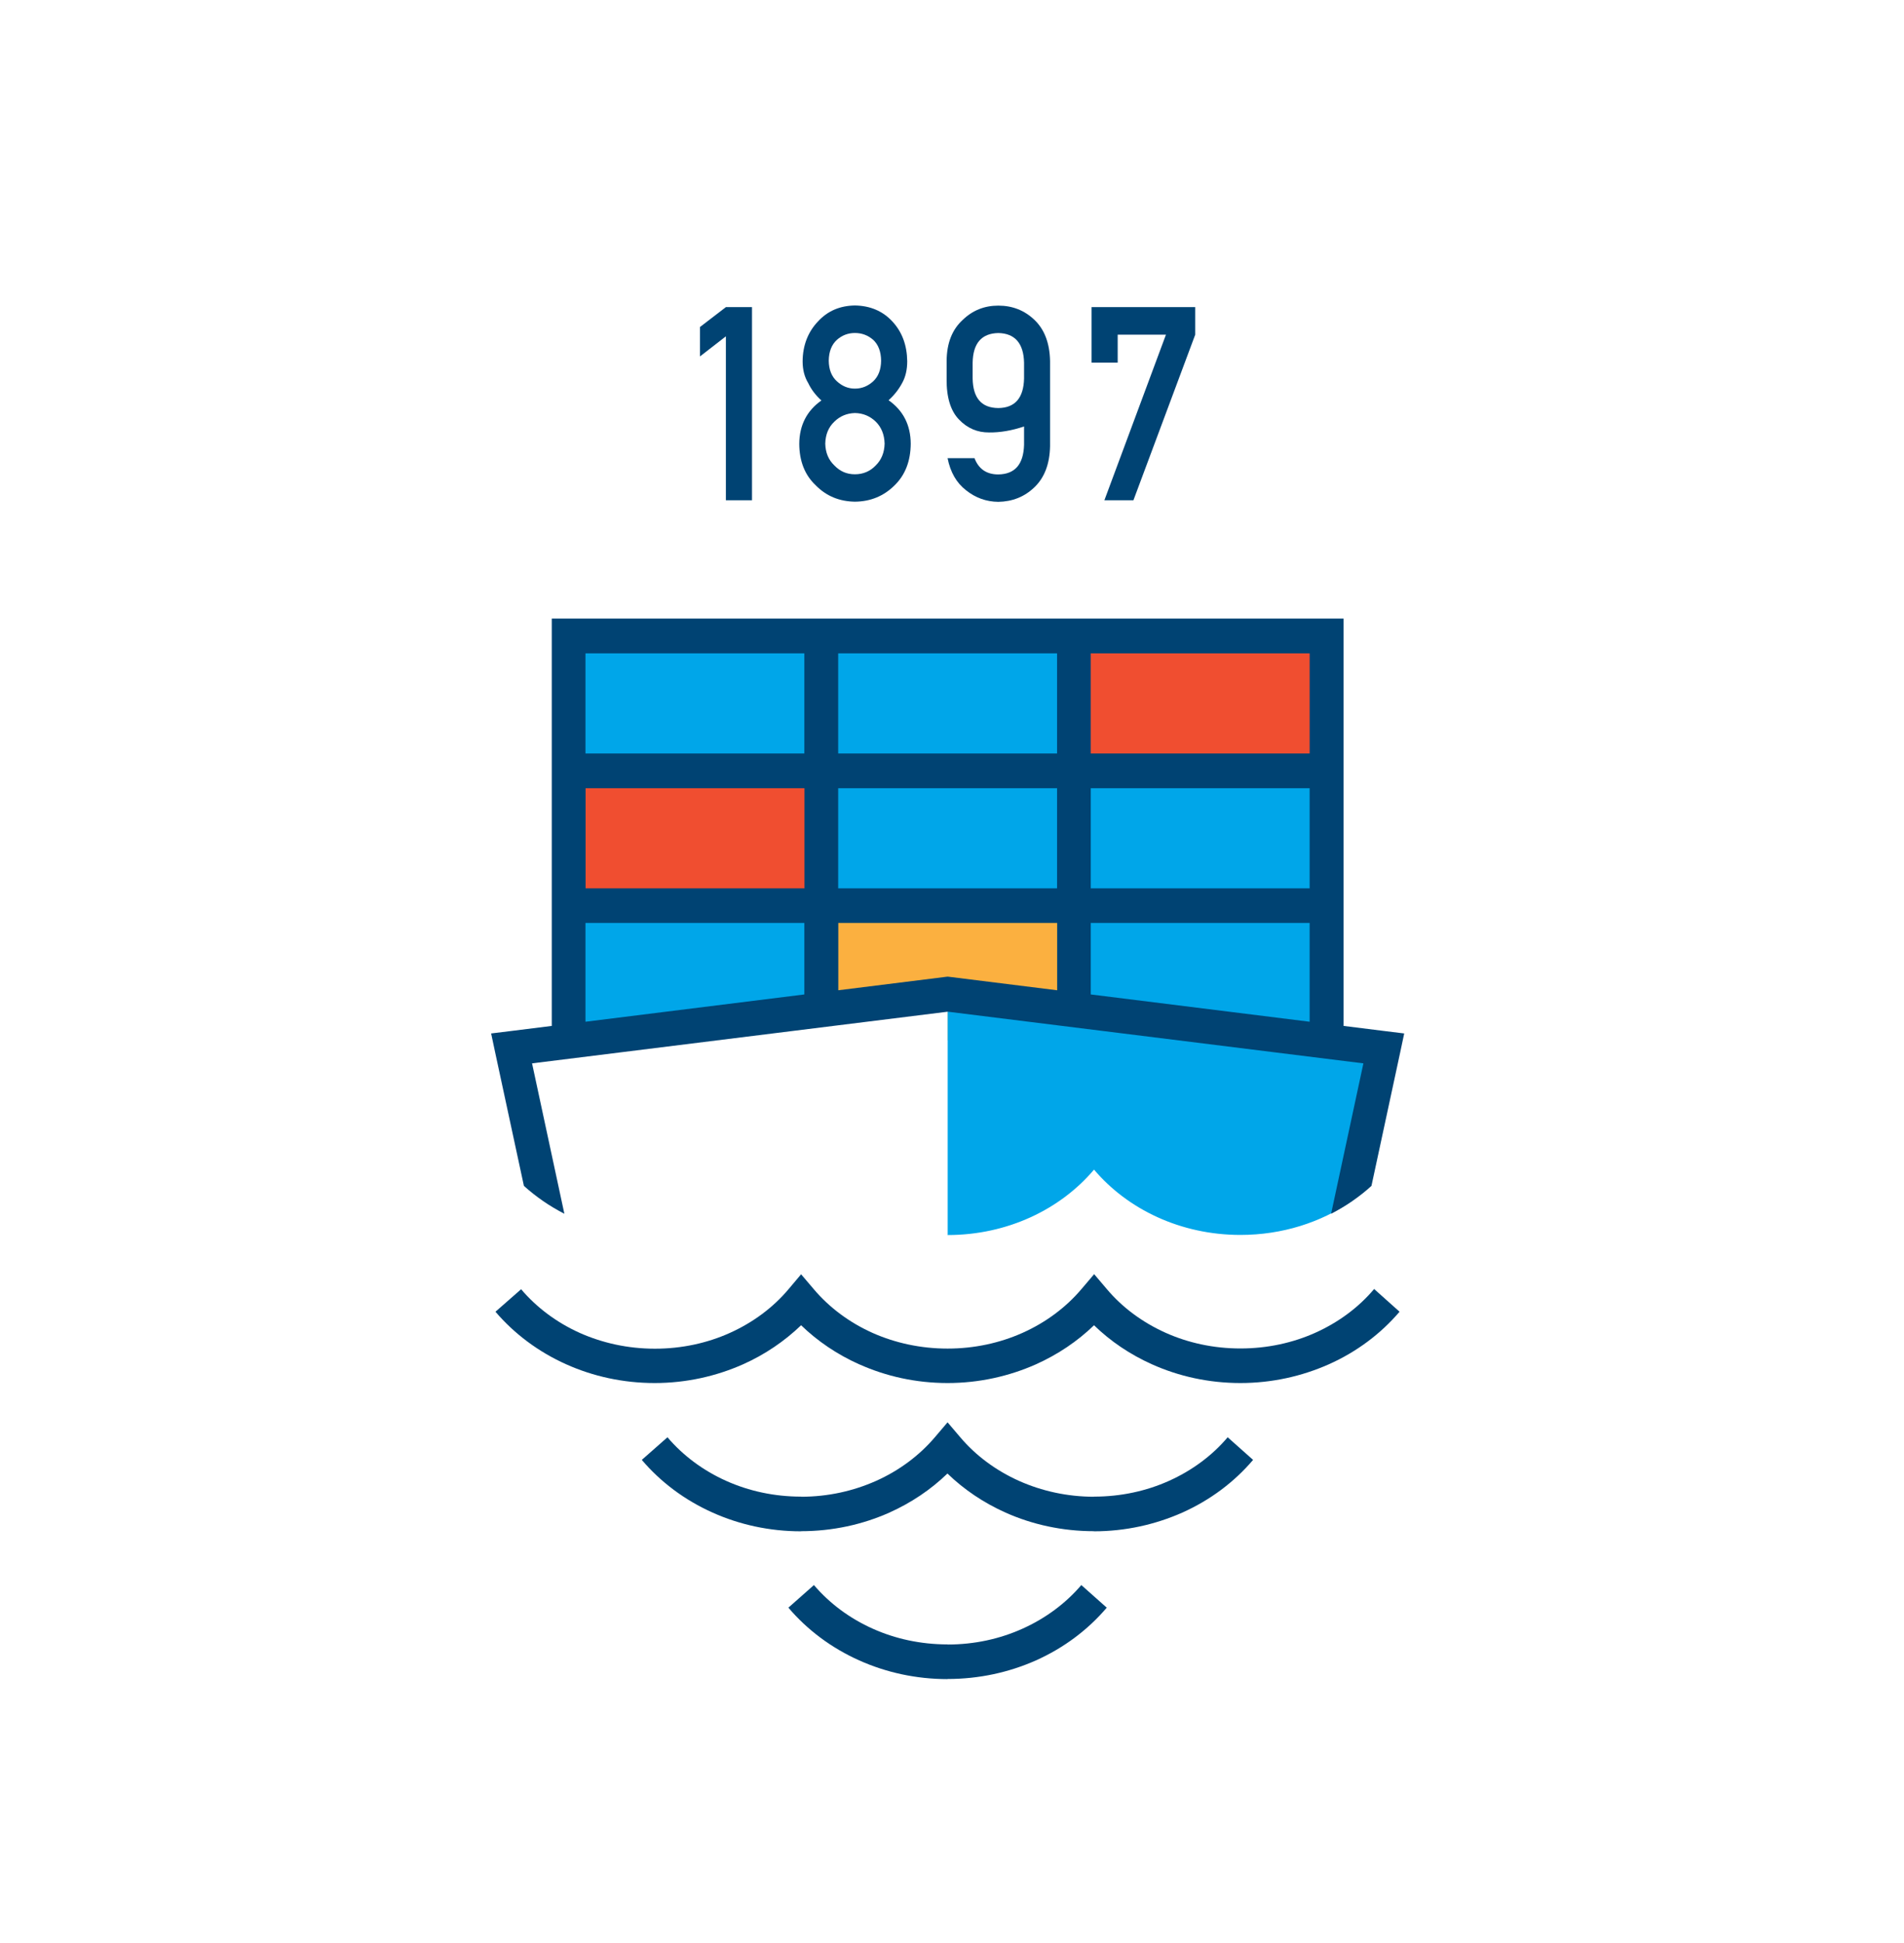
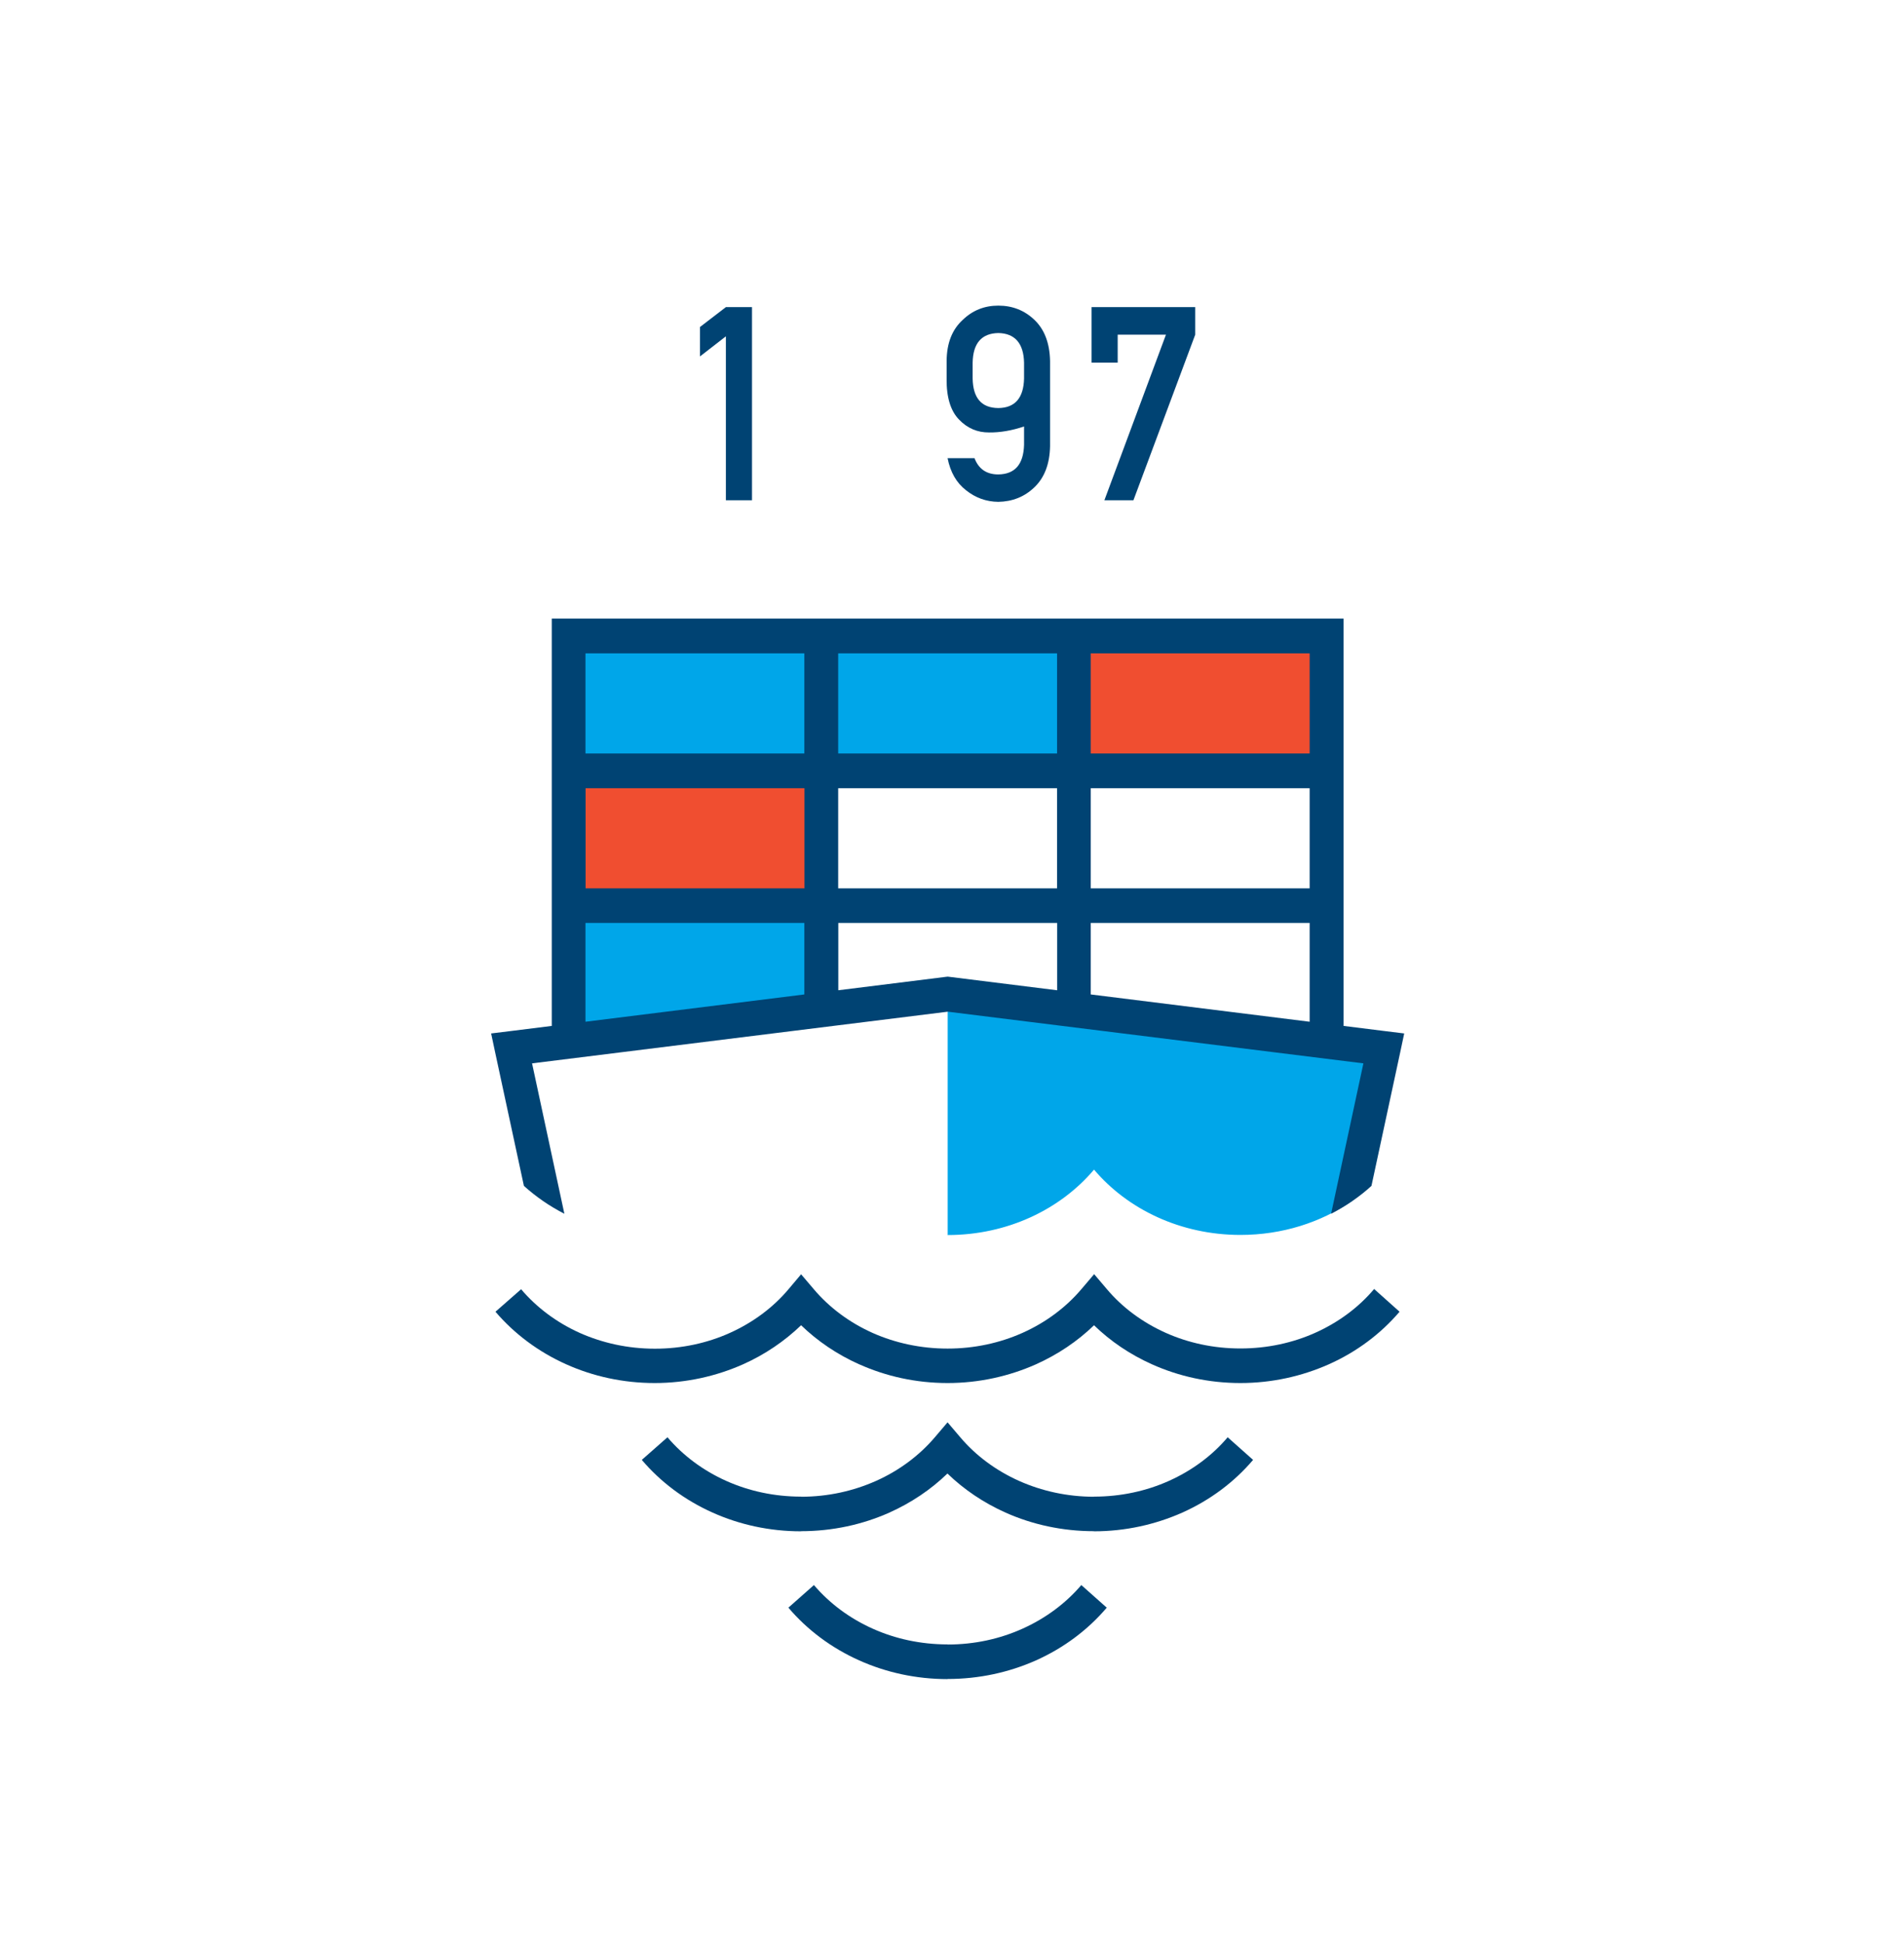
<svg xmlns="http://www.w3.org/2000/svg" width="99" height="101" viewBox="0 0 99 101" fill="none">
  <g filter="url(#filter0_d_797_40340)">
    <path d="M42.709 30.922H29.569V37.926H42.709V30.922Z" fill="#00A6E9" />
    <path d="M68.976 30.922H55.837V37.926H68.976V30.922Z" fill="#F04E30" />
    <path d="M55.843 30.922H42.703V37.926H55.843V30.922Z" fill="#00A6E9" />
    <path d="M42.709 37.926H29.569V44.93H42.709V37.926Z" fill="#F04E30" />
-     <path d="M68.976 37.926H55.837V44.93H68.976V37.926Z" fill="#00A6E9" />
-     <path d="M55.843 37.926H42.703V44.93H55.843V37.926Z" fill="#00A6E9" />
    <path d="M42.709 44.93H29.569V51.934H42.709V44.93Z" fill="#00A6E9" />
-     <path d="M68.976 44.93H55.837V51.934H68.976V44.93Z" fill="#00A6E9" />
-     <path d="M55.843 44.93H42.703V51.934H55.843V44.93Z" fill="#FBB040" />
    <path fill-rule="evenodd" clip-rule="evenodd" d="M49.27 62.06V49.77L71.947 52.587L70.285 60.3C68.678 61.401 66.677 62.054 64.495 62.054C61.384 62.054 58.625 60.717 56.885 58.658C55.139 60.723 52.386 62.06 49.27 62.06Z" fill="#00A6E9" />
    <path fill-rule="evenodd" clip-rule="evenodd" d="M49.269 62.06V49.77L26.592 52.587L28.253 60.3C29.86 61.401 31.867 62.054 34.044 62.054C37.154 62.054 39.913 60.717 41.653 58.658C43.406 60.723 46.158 62.06 49.269 62.06Z" fill="white" />
    <path d="M42.321 80.258C43.127 81.203 44.17 81.987 45.383 82.528C46.547 83.051 47.869 83.343 49.27 83.343V83.349C50.67 83.349 51.986 83.057 53.162 82.528C54.369 81.987 55.418 81.203 56.224 80.258L57.546 81.433C56.57 82.584 55.309 83.53 53.86 84.177C52.477 84.792 50.919 85.141 49.27 85.141V85.147C47.627 85.147 46.068 84.799 44.68 84.177C43.231 83.53 41.969 82.584 40.993 81.433L42.321 80.258Z" fill="#004373" />
    <path d="M27.096 64.877C27.902 65.829 28.951 66.613 30.158 67.154C31.322 67.67 32.644 67.969 34.05 67.969C35.451 67.969 36.773 67.677 37.937 67.154C39.144 66.613 40.193 65.835 40.999 64.877L41.654 64.1L42.315 64.877C43.121 65.829 44.17 66.613 45.383 67.154C46.547 67.67 47.869 67.963 49.27 67.963C50.67 67.963 51.992 67.67 53.162 67.148C54.375 66.607 55.424 65.823 56.23 64.871L56.891 64.094L57.552 64.871C58.352 65.823 59.401 66.6 60.608 67.142C61.772 67.664 63.094 67.957 64.495 67.957C65.901 67.957 67.223 67.664 68.387 67.142C69.594 66.6 70.643 65.823 71.449 64.865L72.771 66.047C71.795 67.191 70.54 68.137 69.085 68.784C67.696 69.4 66.138 69.754 64.495 69.754C62.852 69.754 61.293 69.406 59.905 68.784C58.765 68.274 57.74 67.583 56.885 66.75C56.024 67.583 54.999 68.274 53.859 68.784C52.471 69.4 50.913 69.754 49.27 69.754C47.626 69.754 46.074 69.406 44.686 68.784H44.679C43.54 68.274 42.515 67.583 41.654 66.75C40.793 67.577 39.774 68.274 38.628 68.784C37.24 69.4 35.681 69.754 34.038 69.754C32.395 69.754 30.837 69.406 29.448 68.784C27.999 68.137 26.738 67.191 25.762 66.047L27.096 64.877Z" fill="#004373" />
    <path d="M34.705 72.574C35.511 73.52 36.554 74.304 37.767 74.845C38.931 75.367 40.253 75.66 41.654 75.66V75.666C43.054 75.666 44.37 75.367 45.546 74.845C46.759 74.304 47.802 73.52 48.608 72.574L49.269 71.797L49.93 72.574C50.731 73.52 51.78 74.304 52.992 74.845C54.163 75.367 55.49 75.666 56.885 75.666V75.66C58.286 75.66 59.607 75.367 60.772 74.845C61.984 74.304 63.033 73.52 63.834 72.574L65.155 73.75C64.179 74.901 62.918 75.846 61.469 76.493C60.08 77.109 58.522 77.463 56.879 77.463V77.457C55.23 77.457 53.671 77.109 52.289 76.493C51.149 75.983 50.124 75.293 49.263 74.459C48.402 75.293 47.377 75.983 46.238 76.493C44.855 77.109 43.297 77.457 41.648 77.457V77.463C40.005 77.463 38.446 77.115 37.058 76.493C35.608 75.846 34.347 74.901 33.371 73.75L34.705 72.574Z" fill="#004373" />
    <path d="M56.715 37.024H68.096V31.818H56.715V37.024ZM27.241 59.504L25.743 52.55L25.537 51.579L26.495 51.461L28.69 51.187V45.832V44.93V44.028V38.822V37.92V37.018V30.91V30.008H29.569H41.829H42.709H43.588H54.969H55.848H56.727H68.987H69.861V30.91V37.018V37.92V38.822V44.028V44.93V45.832V51.187L72.055 51.461L73.013 51.579L72.807 52.55L71.31 59.504C70.691 60.07 69.982 60.555 69.212 60.953L70.891 53.134L49.281 50.447L27.665 53.134L29.345 60.953C28.569 60.555 27.859 60.063 27.241 59.504ZM30.442 50.97L41.823 49.551V45.832H30.442V50.97ZM43.582 49.334L49.172 48.637L49.275 48.625L49.378 48.637L54.969 49.334V45.832H43.588V49.334H43.582ZM56.715 49.551L68.096 50.97V45.832H56.715V49.551ZM30.442 37.024H41.823V31.818H30.442V37.024ZM43.582 37.024H54.963V31.818H43.582V37.024ZM43.582 44.034H54.963V38.828H43.582V44.034ZM56.715 44.034H68.096V38.828H56.715V44.034ZM41.829 38.828H30.448V44.034H41.829V38.828Z" fill="#004373" />
    <path fill-rule="evenodd" clip-rule="evenodd" d="M37.743 15.334L36.397 16.379V14.849L37.743 13.816H39.101V23.856H37.743V15.334Z" fill="#004373" />
-     <path fill-rule="evenodd" clip-rule="evenodd" d="M43.092 16.604C43.098 17.071 43.243 17.425 43.516 17.674C43.789 17.923 44.098 18.053 44.45 18.053C44.814 18.053 45.129 17.923 45.402 17.674C45.669 17.425 45.808 17.071 45.814 16.604C45.808 16.125 45.669 15.764 45.402 15.516C45.129 15.279 44.814 15.161 44.45 15.161C44.098 15.161 43.783 15.279 43.516 15.516C43.243 15.764 43.098 16.125 43.092 16.604ZM42.91 20.915C42.922 21.375 43.074 21.754 43.383 22.047C43.68 22.358 44.032 22.507 44.45 22.507C44.88 22.507 45.244 22.352 45.535 22.047C45.832 21.754 45.984 21.375 45.996 20.915C45.984 20.448 45.832 20.063 45.535 19.77C45.238 19.484 44.88 19.329 44.45 19.322C44.032 19.335 43.674 19.484 43.383 19.77C43.074 20.063 42.922 20.442 42.91 20.915ZM41.558 20.927C41.564 19.957 41.952 19.204 42.71 18.669C42.419 18.408 42.188 18.109 42.025 17.767C41.831 17.45 41.733 17.071 41.733 16.635C41.739 15.802 42.012 15.105 42.534 14.558C43.031 14.017 43.668 13.743 44.45 13.73C45.244 13.743 45.893 14.017 46.396 14.558C46.906 15.105 47.16 15.796 47.172 16.629C47.172 17.064 47.087 17.438 46.912 17.755C46.73 18.097 46.493 18.396 46.202 18.657C46.966 19.192 47.348 19.951 47.354 20.915C47.348 21.817 47.069 22.544 46.511 23.085C45.954 23.639 45.262 23.925 44.45 23.931C43.643 23.919 42.964 23.639 42.419 23.085C41.849 22.551 41.564 21.829 41.558 20.927Z" fill="#004373" />
    <path fill-rule="evenodd" clip-rule="evenodd" d="M50.573 17.526C50.592 18.546 51.034 19.056 51.907 19.063C52.774 19.056 53.223 18.54 53.247 17.526V16.705C53.223 15.698 52.774 15.181 51.907 15.163C51.04 15.181 50.592 15.691 50.573 16.705V17.526ZM49.221 16.618C49.227 15.691 49.506 14.982 50.058 14.479C50.573 13.981 51.192 13.738 51.907 13.738C52.647 13.738 53.272 13.987 53.787 14.479C54.308 14.976 54.581 15.691 54.599 16.618V21.047C54.581 21.968 54.308 22.683 53.787 23.18C53.272 23.678 52.641 23.927 51.907 23.939C51.277 23.933 50.719 23.728 50.228 23.336C49.73 22.95 49.415 22.397 49.27 21.669H50.67C50.883 22.229 51.295 22.515 51.907 22.515C52.774 22.502 53.217 21.992 53.247 20.972V20.021C52.599 20.238 51.998 20.338 51.434 20.332C50.822 20.338 50.294 20.114 49.858 19.654C49.427 19.206 49.209 18.503 49.221 17.539V16.618Z" fill="#004373" />
    <path fill-rule="evenodd" clip-rule="evenodd" d="M56.757 13.816H62.147V15.247L58.934 23.856H57.424L60.625 15.247H58.115V16.703H56.757V13.816Z" fill="#004373" />
  </g>
  <defs>
    <filter id="filter0_d_797_40340" x="-12.46" y="-9.998" width="124.299" height="124.299" filterUnits="userSpaceOnUse" color-interpolation-filters="sRGB">
      <feFlood flood-opacity="0" result="BackgroundImageFix" />
      <feColorMatrix in="SourceAlpha" type="matrix" values="0 0 0 0 0 0 0 0 0 0 0 0 0 0 0 0 0 0 127 0" result="hardAlpha" />
      <feOffset dy="2.152" />
      <feGaussianBlur stdDeviation="6.456" />
      <feColorMatrix type="matrix" values="0 0 0 0 0.408 0 0 0 0 0.459 0 0 0 0 0.51 0 0 0 0.09 0" />
      <feBlend mode="normal" in2="BackgroundImageFix" result="effect1_dropShadow_797_40340" />
      <feBlend mode="normal" in="SourceGraphic" in2="effect1_dropShadow_797_40340" result="shape" />
    </filter>
  </defs>
</svg>